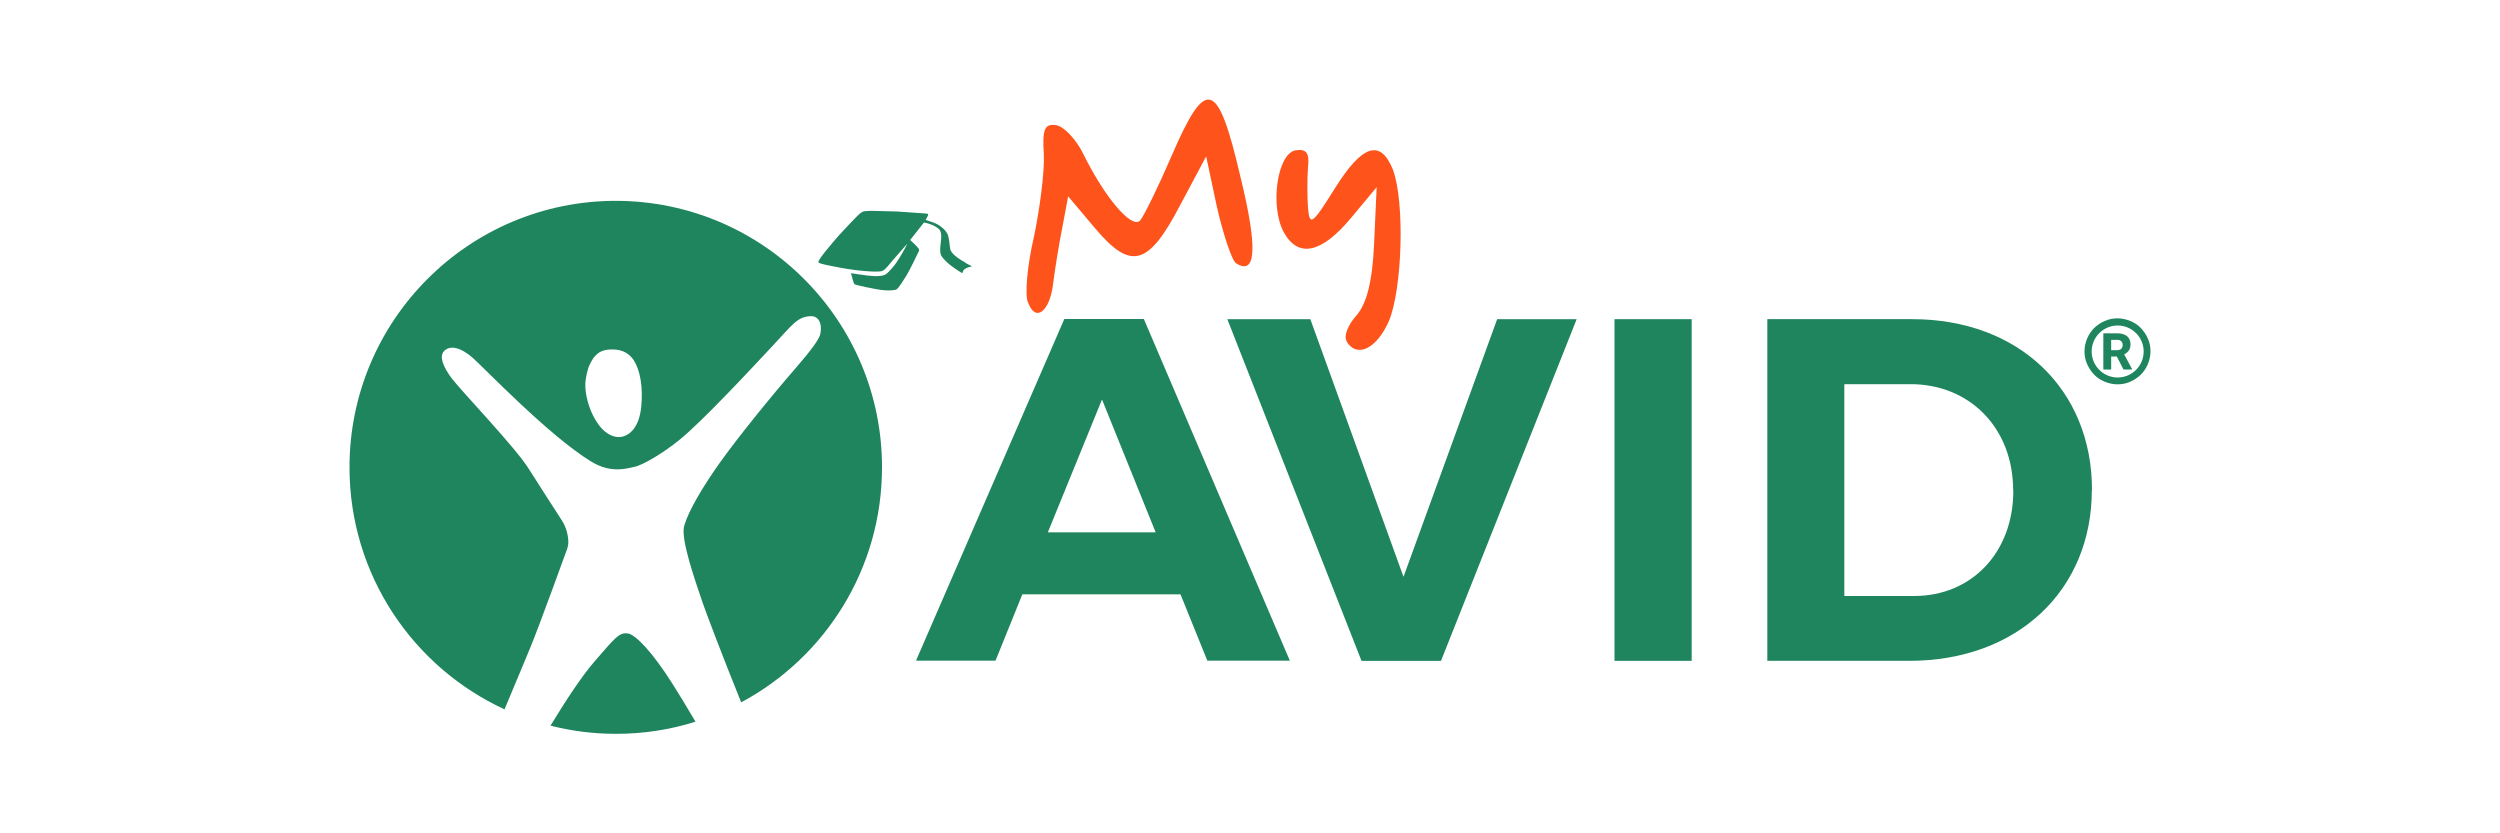
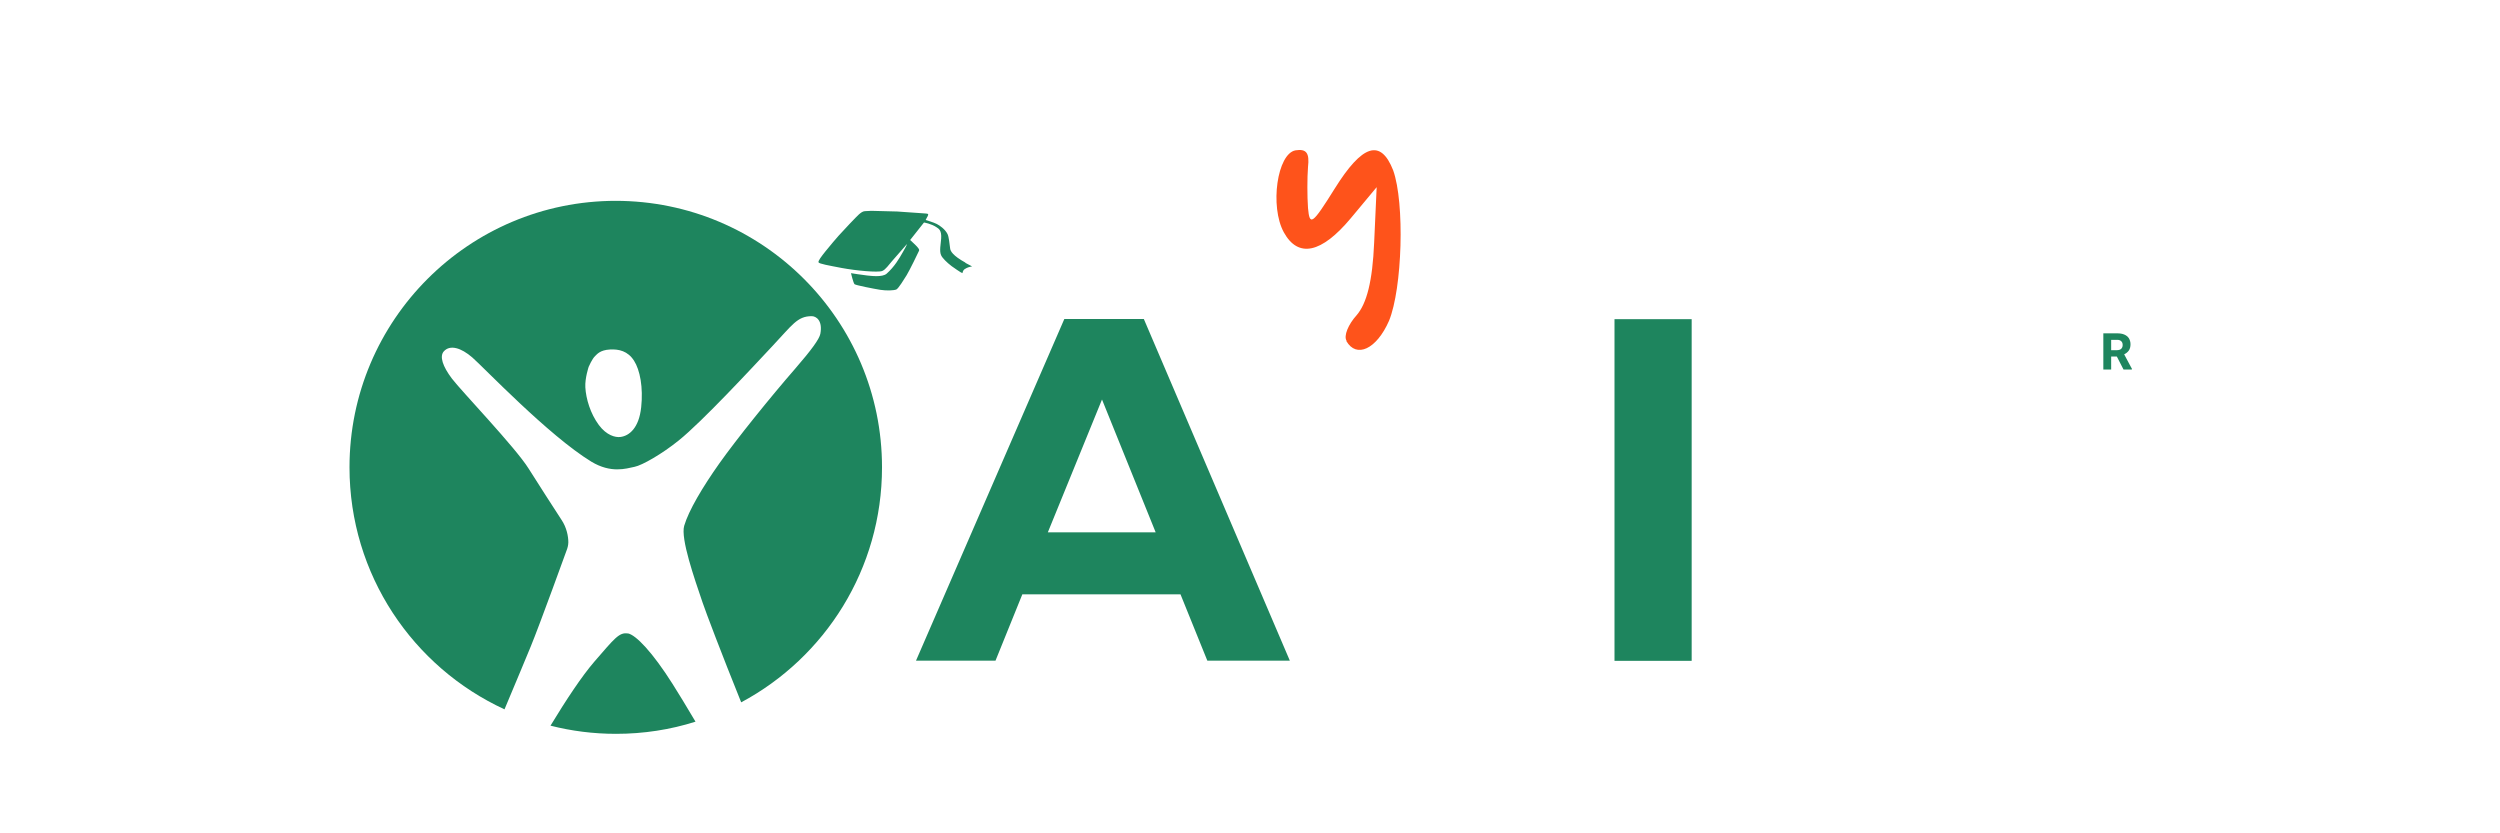
<svg xmlns="http://www.w3.org/2000/svg" id="Layer_1" data-name="Layer 1" viewBox="0 0 150 50">
  <defs>
    <style>
      .cls-1 {
        fill: #1e855e;
      }

      .cls-2 {
        fill: #fe531b;
        fill-rule: evenodd;
      }
    </style>
  </defs>
  <g>
    <path class="cls-1" d="m37.67,38.01c-.52-.09-.81.31-2.01,1.69-.75.87-1.69,2.29-2.63,3.84,1.26.32,2.57.49,3.93.49,1.66,0,3.26-.25,4.77-.73-.53-.9-1.02-1.7-1.38-2.27-1.19-1.88-2.2-2.95-2.69-3.03h0Z" />
    <path class="cls-1" d="m36.96,12.05c-8.83,0-15.99,7.16-15.99,15.99,0,6.44,3.81,11.99,9.3,14.52.69-1.65,1.34-3.19,1.57-3.76.54-1.31,2.19-5.87,2.19-5.87,0,0,.07-.2.07-.39,0-.36-.1-.89-.41-1.35-.48-.74-1.38-2.13-1.97-3.07-.79-1.27-4.06-4.68-4.61-5.41-.55-.73-.75-1.33-.48-1.63.37-.41,1.03-.22,1.71.37.67.58,4.57,4.68,7.14,6.25,1.18.71,2.07.42,2.59.31.46-.09,1.66-.78,2.65-1.58,1.42-1.14,4.42-4.38,5.61-5.65,1.2-1.27,1.5-1.81,2.37-1.81.27,0,.67.26.52,1.06-.06.31-.52.95-1.5,2.08-1.49,1.71-3.53,4.24-4.55,5.68s-1.85,2.84-2.12,3.76c-.22.77.61,3.15,1.1,4.59.2.59,1.13,3.05,2.32,6,5.03-2.69,8.45-8,8.45-14.1,0-8.83-7.16-15.99-15.99-15.99h0Zm1.51,12.39c-.13,1.23-.71,1.72-1.26,1.78-.29.03-.81-.09-1.28-.72-.51-.69-.77-1.57-.81-2.26-.03-.55.2-1.23.2-1.23,0,0,.21-.49.39-.65.1-.09.28-.36.89-.39.53-.03,1.07.09,1.44.67.36.56.56,1.6.43,2.81h0Z" />
    <path class="cls-1" d="m57.93,15.76c-.78-.43-.9-.7-.92-.84-.04-.26-.07-.7-.16-.88-.15-.29-.45-.5-.64-.6-.19-.1-.67-.24-.67-.24l.06-.12s.13-.2.08-.24c-.04-.03-.18-.03-.28-.04s-1.37-.1-1.57-.11-1.55-.04-1.55-.04c0,0-.27.01-.39.02-.13.01-.23.09-.35.19s-1,1.03-1.22,1.28c-.13.14-.49.57-.8.95-.23.29-.44.56-.41.65.04.09.62.19,1.4.34.86.16,2.16.28,2.42.18.21-.08.4-.38.59-.59.2-.22.9-1.03.9-1.03,0,0-.01.08-.25.49-.22.39-.5.87-.97,1.29-.26.23-.95.13-1.17.11-.23-.02-.97-.14-.97-.14,0,0,.13.56.21.66.05.06,1.17.28,1.55.34.38.06.81.04.96-.02.13-.06.47-.62.62-.86s.71-1.38.74-1.46c.04-.09-.05-.16-.09-.22s-.44-.43-.44-.43l.83-1.05s.44.07.76.29c.11.08.31.16.27.68-.02.3-.12.76,0,1,.07.16.34.43.63.65.14.11.53.36.53.36l.12.06s0-.04.02-.09c.05-.15.15-.17.23-.22.09-.05.33-.1.33-.1,0,0-.03,0-.41-.21h0Z" />
  </g>
  <g>
    <path class="cls-1" d="m70.83,35.66h-9.49l-1.61,3.98h-4.77l8.9-20.5h4.77l8.76,20.5h-4.95l-1.61-3.98h0Zm-1.49-3.72l-3.22-7.97-3.25,7.97h6.47Z" />
-     <path class="cls-1" d="m78.62,19.15l5.59,15.46,5.62-15.46h4.77l-8.14,20.5h-4.77l-8.05-20.5h4.98,0Z" />
    <path class="cls-1" d="m101.5,19.15v20.5h-4.63v-20.5h4.63Z" />
-     <path class="cls-1" d="m125.51,29.4c0,6.03-4.48,10.25-10.95,10.25h-8.52v-20.5h8.7c6.36,0,10.78,4.19,10.78,10.25h0Zm-4.72.03c0-3.78-2.64-6.38-6.15-6.38h-3.98v12.71h4.19c3.42,0,5.95-2.58,5.95-6.33h0Z" />
  </g>
  <g>
-     <path class="cls-1" d="m128.45,22.48c.18-.18.32-.39.42-.63.1-.24.16-.5.16-.77s-.05-.53-.16-.77c-.1-.23-.24-.44-.42-.63s-.39-.32-.63-.42c-.24-.1-.5-.16-.77-.16s-.53.05-.77.16c-.23.1-.44.24-.63.42-.18.18-.32.39-.42.63-.1.24-.16.5-.16.77s.05.53.16.77c.1.23.24.44.42.63s.39.32.63.42c.24.1.5.16.77.16s.53-.05.77-.16c.23-.1.44-.24.63-.42Zm-2.95-1.39c0-.86.7-1.56,1.56-1.56s1.56.7,1.56,1.56-.7,1.56-1.56,1.56-1.56-.7-1.56-1.56Z" />
    <path class="cls-1" d="m127.91,22.15v.02h-.5l-.4-.78h-.34v.78h-.47v-2.17h.82c.17,0,.31.02.43.07s.21.12.28.22c.06.1.1.22.1.36,0,.15-.03.28-.1.38-.07.1-.16.17-.28.23l.47.88h0Zm-1.24-1.14h.35c.11,0,.2-.03.25-.08.06-.06.09-.13.09-.23s-.03-.18-.09-.23c-.06-.06-.14-.08-.25-.08h-.35v.63h0Z" />
  </g>
  <g>
    <path class="cls-2" d="m80.8,20.46c-.2-.3.1-1,.6-1.55.6-.7.95-2.01,1.05-4.37l.15-3.31-1.55,1.86c-1.76,2.11-3.16,2.41-4.02.85-.85-1.55-.4-4.72.7-4.92.65-.1.85.15.75,1-.05.65-.05,1.76,0,2.46.1,1.1.25,1,1.6-1.16,1.66-2.66,2.76-3.01,3.51-1.1.7,1.96.55,7.08-.25,9.03-.75,1.71-1.96,2.26-2.56,1.21" />
-     <path class="cls-2" d="m61.68,18.16c-.2-.45-.05-2.21.35-3.92.35-1.66.65-3.92.6-4.97-.1-1.55.05-1.86.75-1.76.5.1,1.21.9,1.61,1.71,1.31,2.66,2.91,4.52,3.41,4.02.25-.3,1.11-2.06,1.91-3.92,2.06-4.77,2.76-4.52,4.11,1.26,1.06,4.32.95,5.97-.25,5.22-.25-.15-.75-1.65-1.15-3.36l-.65-3.06-1.55,2.91c-1.91,3.66-2.96,3.97-5.12,1.4l-1.61-1.91-.35,1.86c-.2,1-.45,2.56-.55,3.36-.2,1.71-1.06,2.36-1.5,1.16" />
  </g>
</svg>